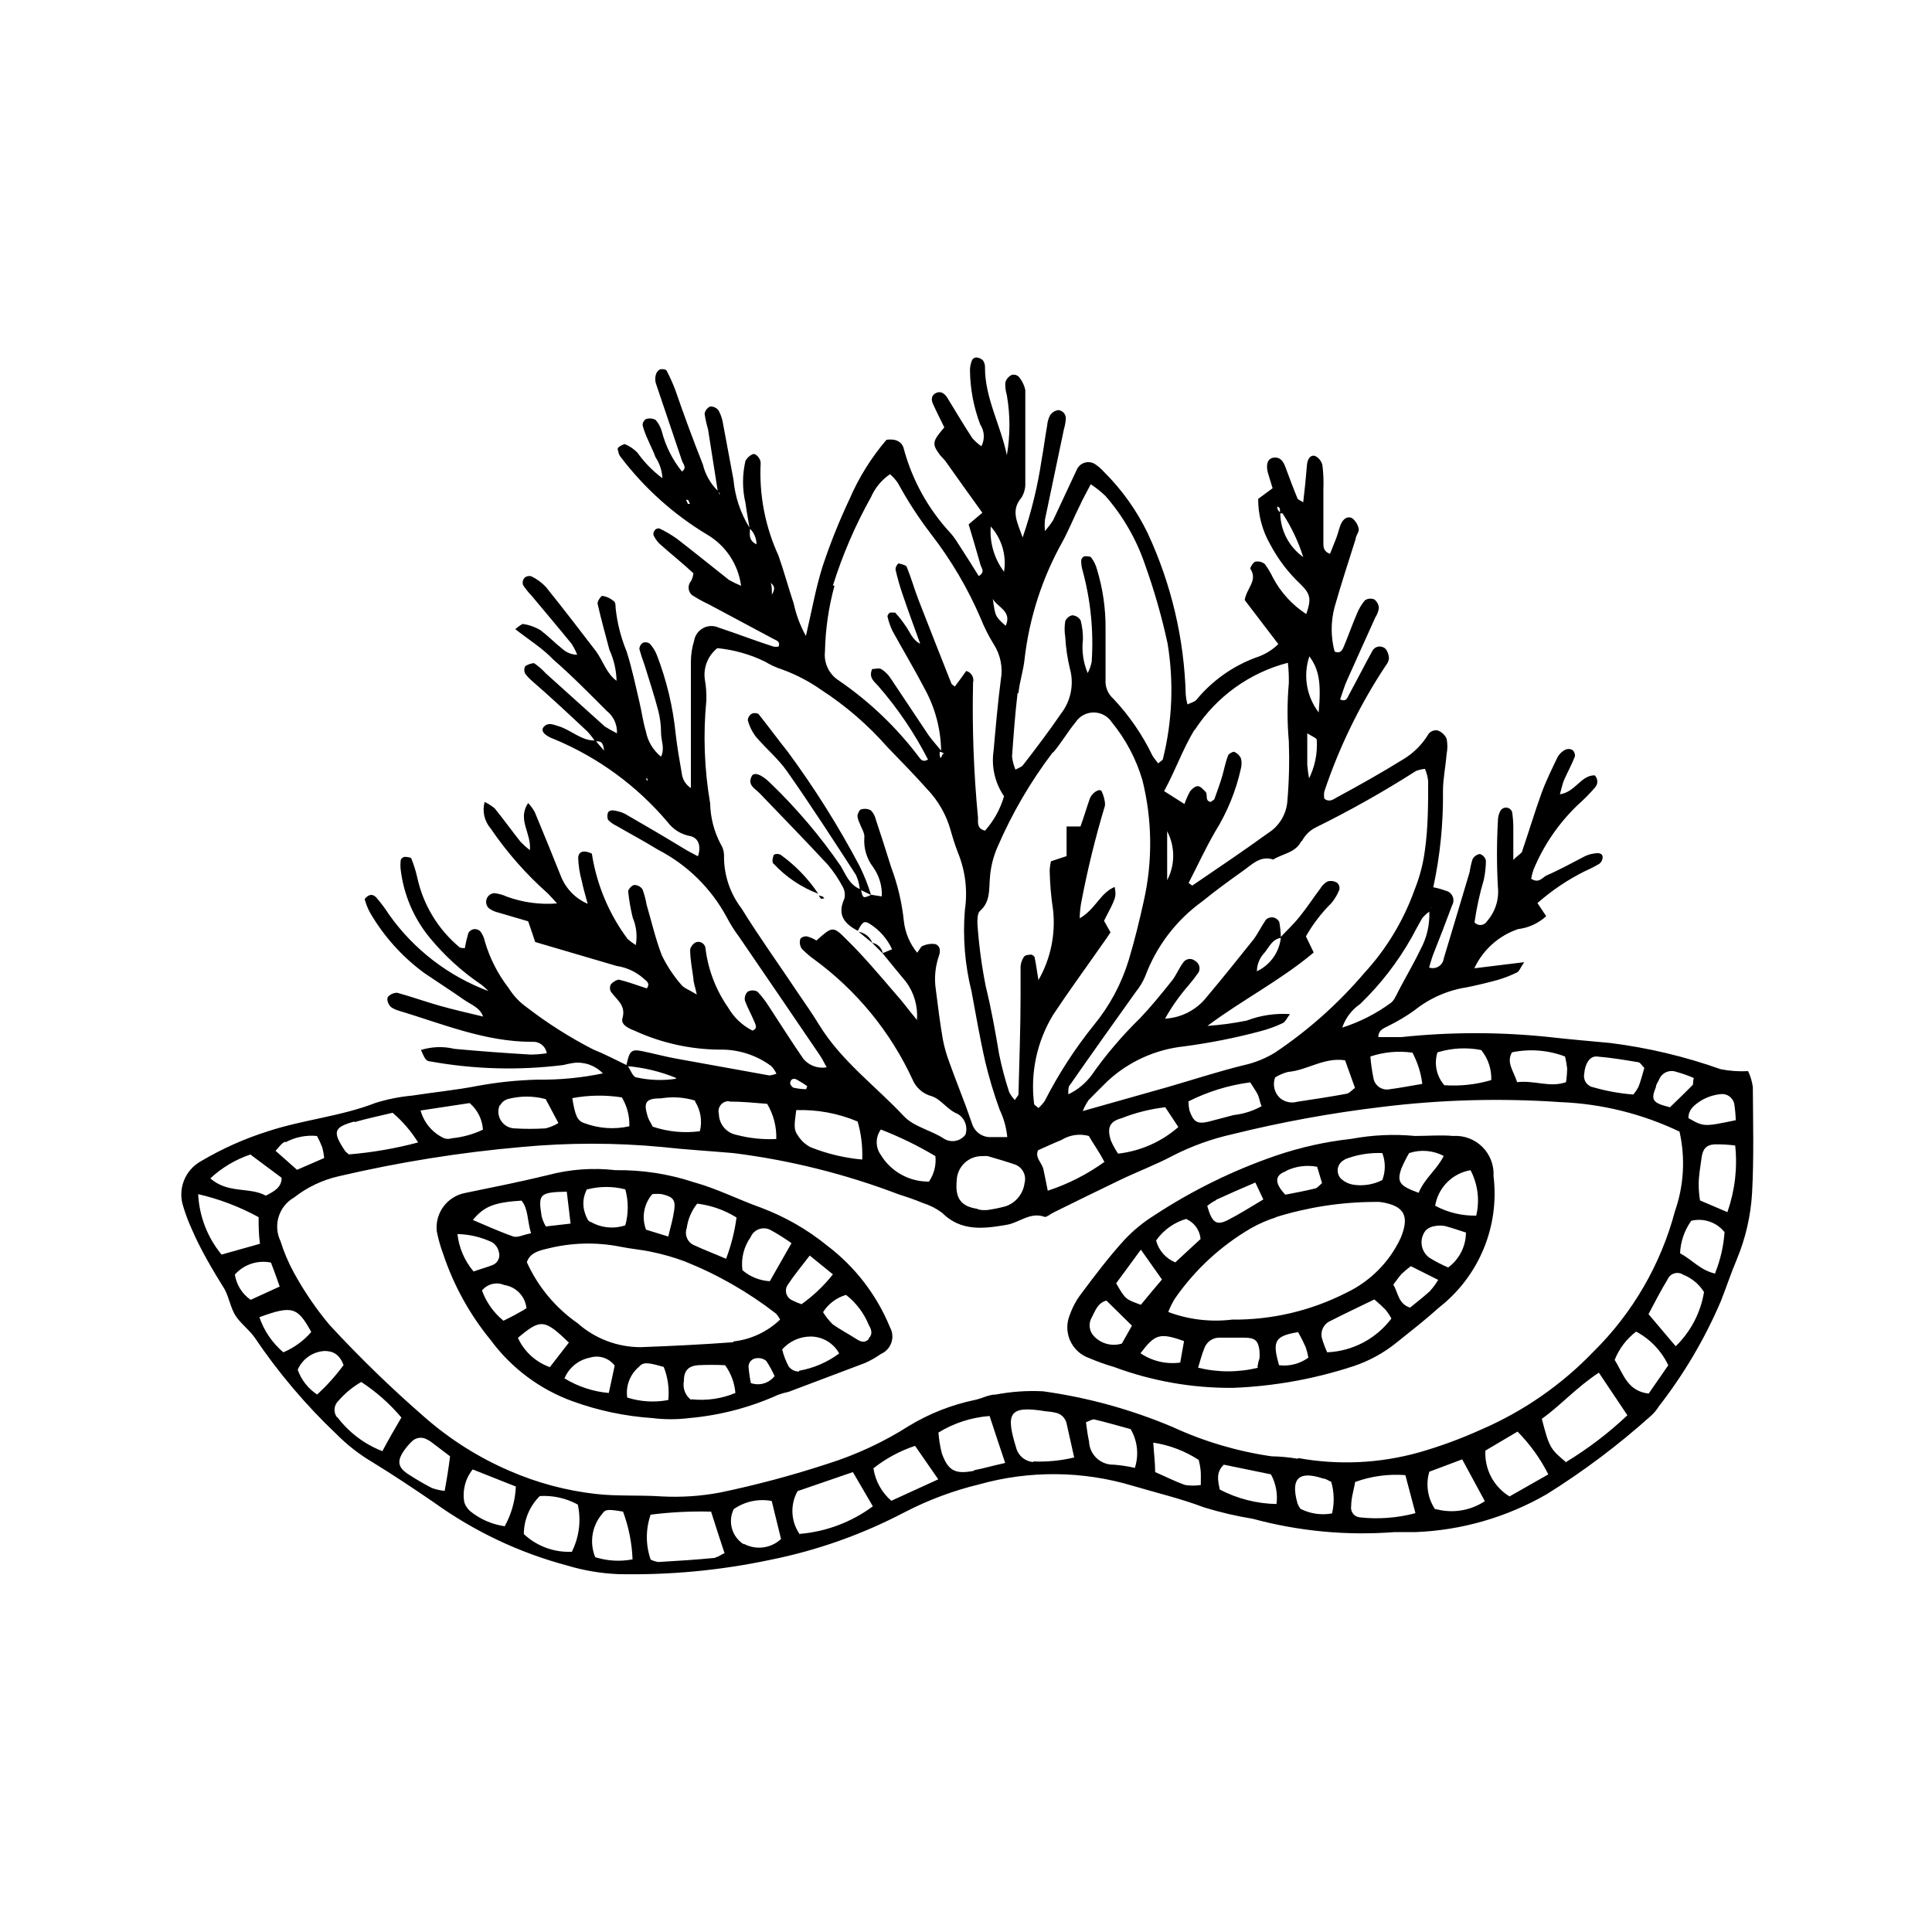
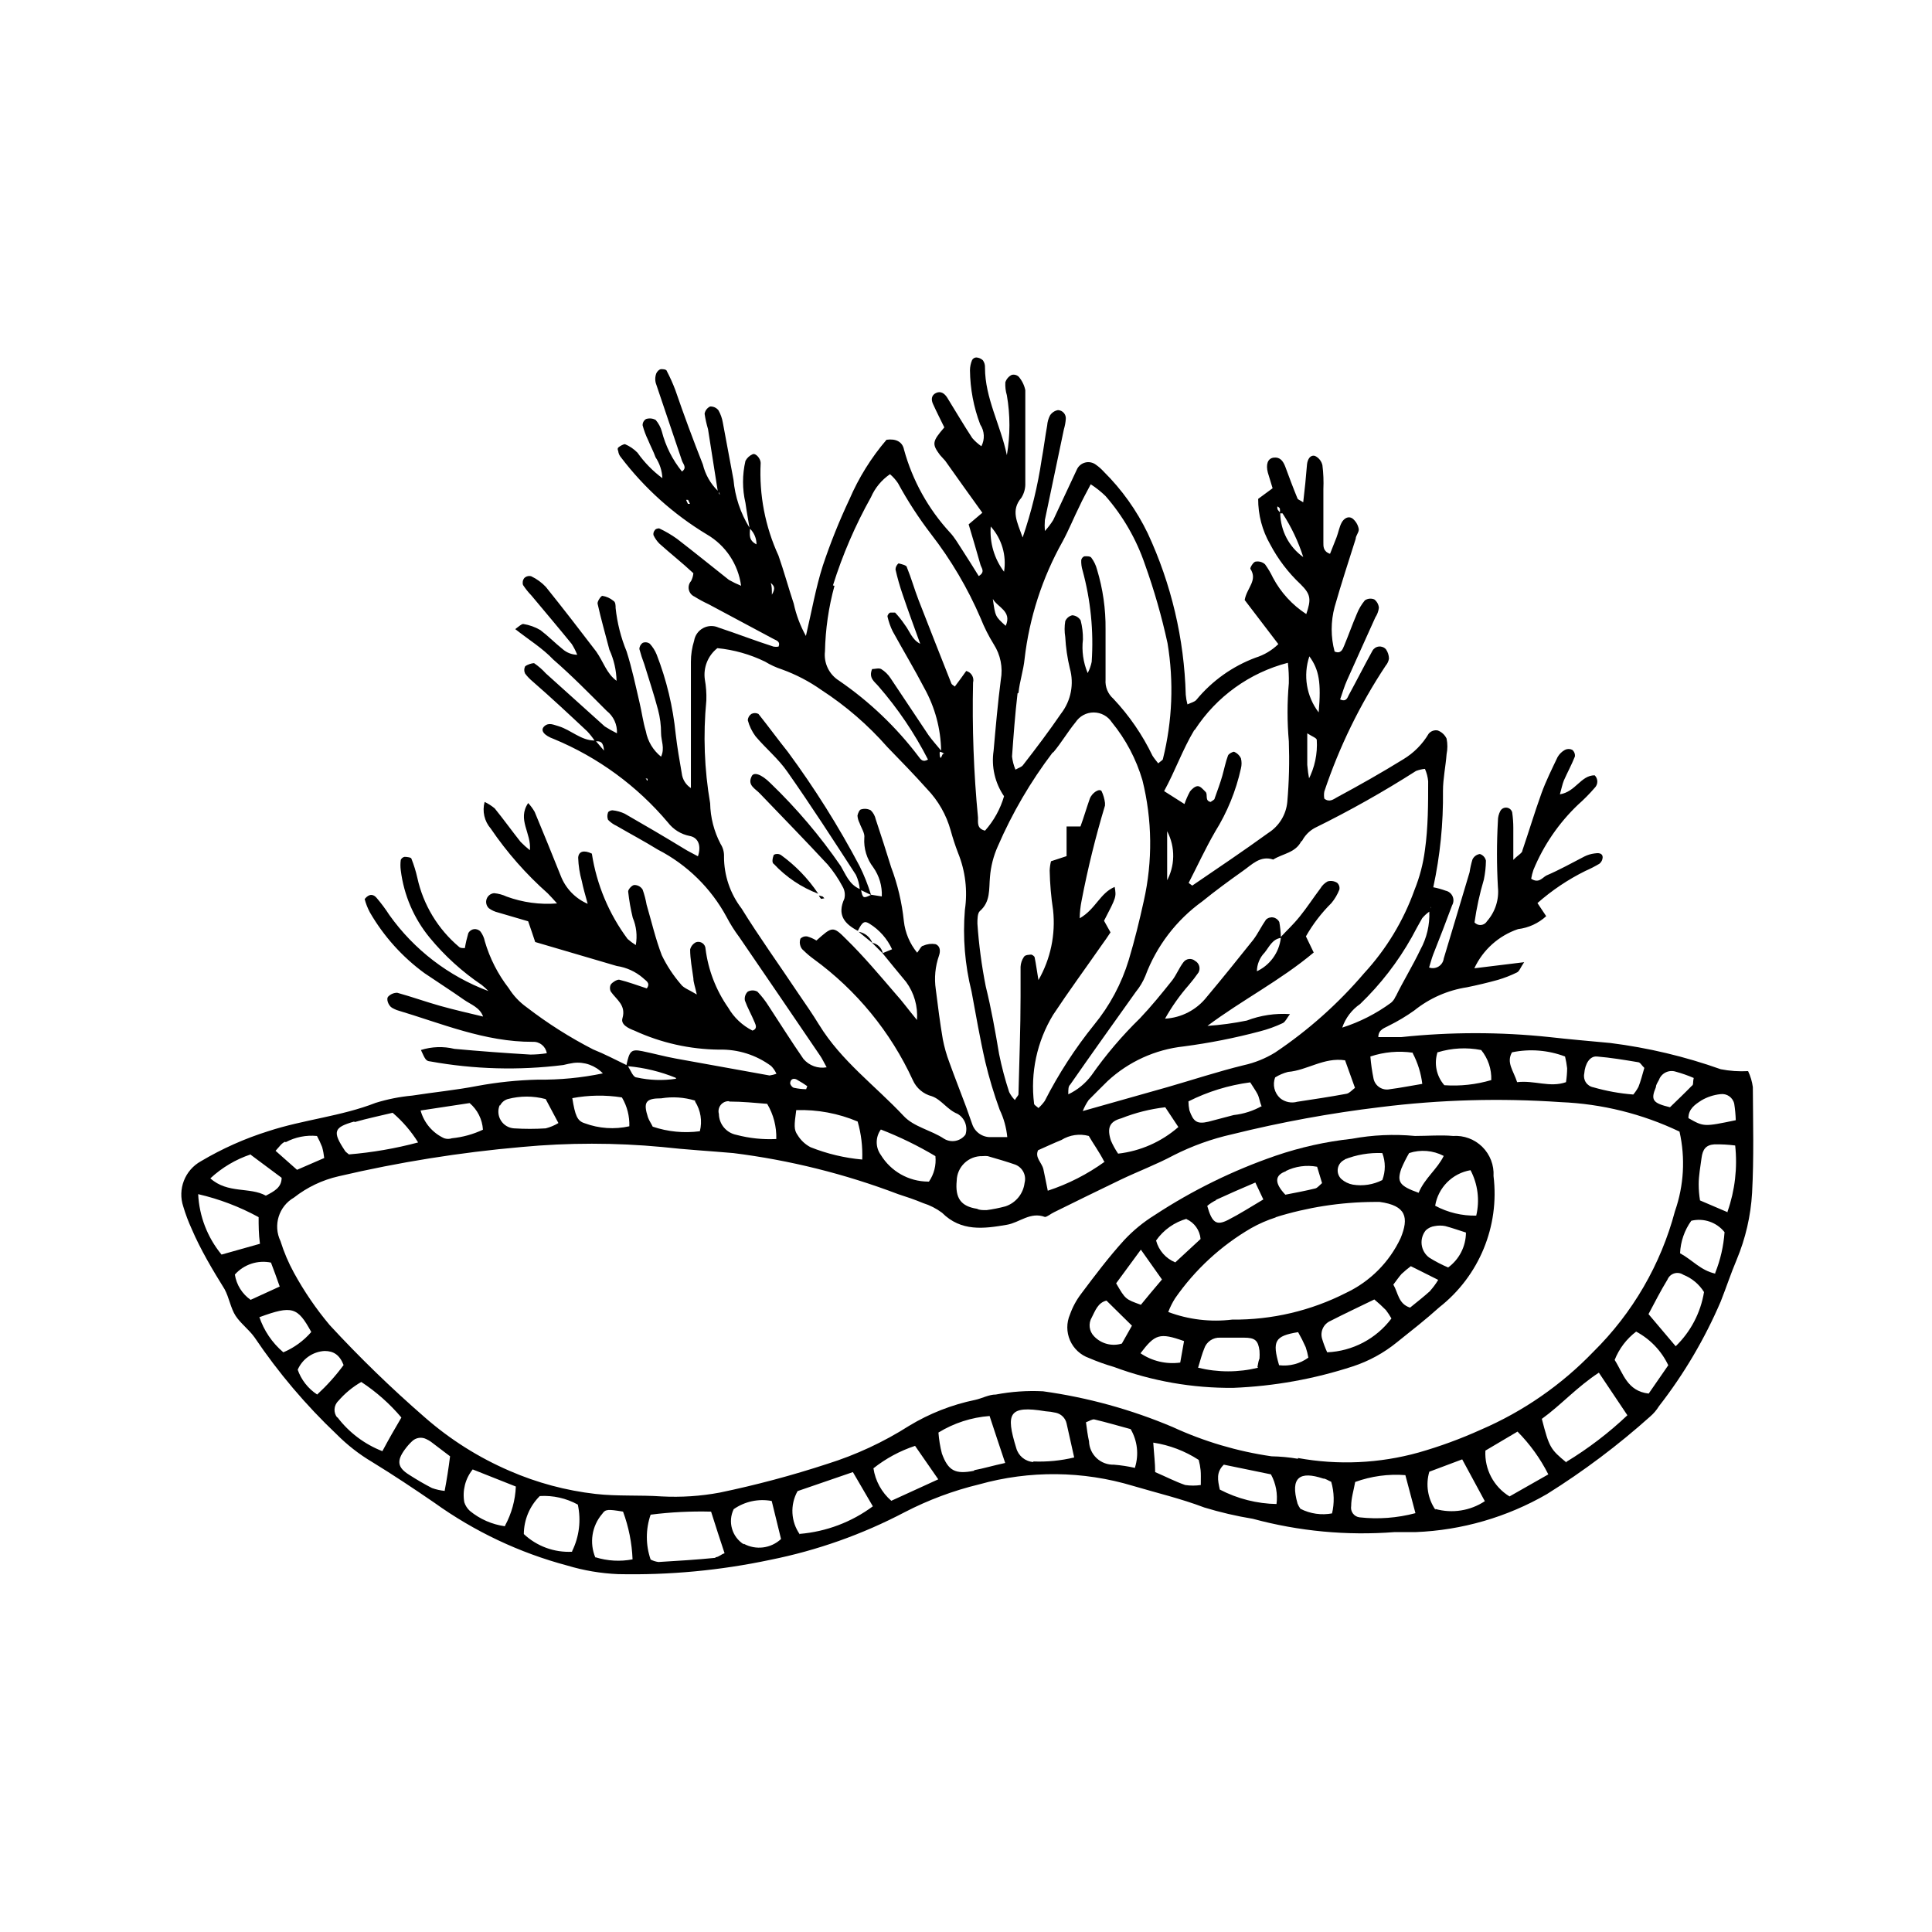
<svg xmlns="http://www.w3.org/2000/svg" fill="#000000" width="800px" height="800px" version="1.1" viewBox="144 144 512 512">
  <g>
    <path d="m608.52 432.09c-0.195-1.465-0.621-2.894-1.258-4.231-2.43 0.133-4.867-0.035-7.254-0.504-9.477-3.367-19.293-5.699-29.273-6.953-5.391-0.504-10.73-0.957-16.07-1.562-13.062-1.383-26.234-1.383-39.297 0h-6.098c0-2.066 1.762-2.418 2.871-3.074l0.004 0.004c2.316-1.148 4.543-2.481 6.648-3.981 4.031-3.242 8.844-5.363 13.957-6.148 2.719-0.555 5.492-1.211 8.211-1.965 1.73-0.512 3.418-1.168 5.039-1.965 0.656-0.301 0.906-1.258 1.914-2.719l-13.199 1.613v-0.004c2.285-4.894 6.469-8.645 11.586-10.379 2.781-0.332 5.391-1.531 7.457-3.426l-2.316-3.477v0.004c3.84-3.387 8.105-6.246 12.695-8.516 1.281-0.559 2.527-1.199 3.727-1.914 0.512-0.406 0.824-1.012 0.855-1.664 0-1.258-1.258-1.211-2.168-1.059h0.004c-0.93 0.117-1.832 0.387-2.672 0.809-3.324 1.715-6.551 3.527-10.078 5.039-1.109 0.605-2.016 2.168-4.031 0.855h0.004c0.137-0.805 0.34-1.598 0.605-2.371 2.684-6.5 6.699-12.371 11.789-17.227 1.578-1.395 3.059-2.891 4.434-4.484 0.449-0.438 0.703-1.039 0.703-1.664s-0.254-1.227-0.703-1.664c-3.68 0-5.039 4.383-9.219 5.039 0.453-1.613 0.656-2.672 1.059-3.68 0.957-2.168 2.066-4.18 2.922-6.348l-0.004 0.004c0.086-0.672-0.18-1.336-0.703-1.766-0.605-0.297-1.312-0.297-1.914 0-0.82 0.445-1.5 1.105-1.965 1.914-1.512 3.176-3.074 6.297-4.281 9.621-1.812 5.039-3.324 10.078-5.039 15.113 0 0.707-1.109 1.16-2.418 2.519v-8.461c0-1.398-0.102-2.797-0.305-4.18-0.199-0.656-0.766-1.129-1.445-1.203-0.68-0.078-1.336 0.258-1.676 0.848-0.441 0.82-0.668 1.738-0.656 2.672-0.328 5.84-0.328 11.691 0 17.531 0.344 3.277-0.699 6.547-2.871 9.02-0.332 0.574-0.914 0.953-1.574 1.023-0.656 0.07-1.309-0.18-1.754-0.672 0.539-3.836 1.367-7.625 2.469-11.336 0.348-1.656 0.535-3.344 0.555-5.039-0.18-0.836-0.793-1.508-1.609-1.762-0.859 0.125-1.602 0.672-1.965 1.461-0.336 1.105-0.59 2.234-0.758 3.375-2.266 7.656-4.535 15.113-6.852 22.871v0.004c-0.117 0.875-0.621 1.648-1.375 2.109-0.754 0.461-1.672 0.555-2.504 0.258 0.402-1.258 0.656-2.316 1.059-3.375 1.715-4.332 3.426-8.715 5.039-13.098v-0.004c0.422-0.723 0.469-1.609 0.133-2.375-0.34-0.77-1.027-1.328-1.848-1.504-1.066-0.391-2.16-0.695-3.273-0.906 1.812-8.391 2.676-16.961 2.57-25.543 0-3.223 0.707-6.449 0.957-9.723 0.277-1.363 0.277-2.769 0-4.133-0.473-1.008-1.324-1.789-2.371-2.164-0.883-0.16-1.785 0.168-2.367 0.855-1.648 2.793-3.969 5.129-6.75 6.801-5.793 3.578-11.688 6.902-17.582 10.078-0.906 0.504-1.965 1.41-3.324 0.352h-0.004c-0.121-0.633-0.121-1.281 0-1.914 3.945-11.781 9.414-22.996 16.273-33.352 0.457-0.531 0.754-1.176 0.859-1.867-0.02-0.883-0.301-1.742-0.809-2.469-0.477-0.527-1.184-0.793-1.891-0.715-0.711 0.082-1.336 0.496-1.684 1.121-2.168 3.93-4.18 7.91-6.297 11.789-0.352 0.707-0.656 1.812-2.266 1.109 0.605-1.715 1.109-3.477 1.812-5.039 2.469-5.594 5.039-11.133 7.508-16.676l-0.004-0.004c0.516-0.77 0.844-1.648 0.957-2.566-0.074-0.879-0.512-1.684-1.207-2.219-0.828-0.352-1.781-0.258-2.519 0.254-0.887 1.074-1.602 2.281-2.117 3.574-1.211 2.82-2.215 5.691-3.375 8.465-0.402 1.008-0.906 2.215-2.519 1.512-1.031-3.863-1.031-7.926 0-11.789 1.715-6.047 3.68-12.043 5.594-18.086 0-0.855 0.957-1.812 0.805-2.621-0.207-1.09-0.797-2.074-1.664-2.769-1.109-0.754-2.266 0-2.871 1.109s-0.855 2.621-1.359 3.93-1.16 2.922-1.715 4.332c-1.863-0.656-1.762-2.016-1.762-3.074v-14.055c0.094-2.121 0.008-4.246-0.254-6.348-0.242-1.082-0.965-1.992-1.965-2.469-1.309-0.352-1.965 0.957-2.117 2.215-0.152 1.258-0.25 3.223-0.453 5.039-0.203 1.812-0.352 3.125-0.555 5.039-0.805-0.555-1.41-0.707-1.512-1.008-1.16-2.82-2.215-5.644-3.273-8.516-0.555-1.41-1.359-2.519-3.023-2.316s-2.117 1.863-1.562 3.981l1.258 4.133-3.828 2.82 0.004-0.004c-0.02 4.227 1.074 8.379 3.176 12.043 2.082 3.949 4.805 7.523 8.059 10.578 2.769 2.719 2.82 4.031 1.512 7.91-3.707-2.406-6.742-5.719-8.816-9.621-0.594-1.254-1.305-2.453-2.117-3.578-0.672-0.598-1.578-0.855-2.469-0.703-0.605 0-1.562 1.664-1.41 1.914 2.016 3.074-0.957 5.039-1.512 8.262l8.918 11.688c-1.691 1.645-3.746 2.871-5.996 3.578-6.133 2.277-11.555 6.137-15.719 11.184-0.453 0.555-1.41 0.754-2.367 1.211-0.227-0.844-0.379-1.703-0.453-2.57-0.398-14.797-3.828-29.355-10.074-42.773-2.926-6.062-6.859-11.586-11.641-16.324-0.633-0.699-1.34-1.324-2.113-1.863-0.812-0.609-1.855-0.816-2.836-0.562-0.98 0.258-1.793 0.945-2.203 1.871-2.117 4.434-4.133 8.918-6.246 13.352-0.648 1.039-1.391 2.019-2.219 2.922-0.078-0.973-0.078-1.949 0-2.922l5.039-24.031c0.266-0.887 0.434-1.797 0.504-2.723 0.055-0.59-0.133-1.18-0.523-1.625-0.391-0.449-0.949-0.715-1.543-0.742-0.871 0.156-1.637 0.668-2.117 1.41-0.43 0.832-0.688 1.738-0.754 2.672-0.555 3.023-0.906 6.047-1.461 9.02-1.039 7.023-2.727 13.938-5.039 20.656-1.461-4.18-3.223-7.152-0.301-10.578v-0.004c0.715-1.164 1.066-2.516 1.008-3.879v-13.352-11.234c-0.277-1.324-0.883-2.555-1.766-3.578-0.5-0.465-1.207-0.637-1.863-0.453-0.797 0.406-1.395 1.113-1.664 1.965-0.062 1.156 0.074 2.316 0.406 3.426 0.906 5.254 0.906 10.621 0 15.871-1.664-8.012-5.797-15.113-5.797-23.176 0.043-0.699-0.152-1.391-0.555-1.965-0.48-0.449-1.102-0.719-1.762-0.754-0.469 0.02-0.891 0.289-1.109 0.703-0.355 0.848-0.543 1.754-0.555 2.672 0.051 4.926 0.973 9.805 2.723 14.406 1.141 1.719 1.258 3.918 0.301 5.746-0.895-0.617-1.707-1.344-2.418-2.168-2.316-3.527-4.434-7.152-6.648-10.73-0.707-1.109-1.715-1.812-2.973-1.211-1.258 0.605-1.309 1.812-0.754 2.973 0.957 2.117 2.016 4.18 2.973 6.144-3.223 3.727-3.324 4.383-1.16 7.305 0.453 0.555 0.957 1.008 1.41 1.562 3.223 4.586 6.5 9.117 9.824 13.754l-3.629 3.074c1.059 3.527 2.117 7.106 3.125 10.68 0.25 0.906 1.359 1.914-0.453 3.023-1.41-2.266-2.719-4.383-4.133-6.551-1.41-2.168-2.215-3.629-3.527-5.039v0.004c-5.734-6.231-9.898-13.746-12.141-21.914-0.402-2.066-2.117-2.973-4.637-2.621-4.051 4.731-7.363 10.047-9.824 15.77-2.695 5.719-5.051 11.59-7.051 17.582-1.863 5.844-2.922 11.941-4.484 18.641v0.004c-1.496-2.68-2.582-5.566-3.227-8.566-1.41-4.231-2.57-8.516-4.031-12.695h0.004c-3.543-7.695-5.168-16.129-4.738-24.586 0-1.16-1.309-2.672-2.117-2.316l0.004-0.004c-0.824 0.352-1.5 0.973-1.918 1.766-0.855 3.66-0.855 7.473 0 11.133 0.301 2.215 0.707 4.383 1.059 6.551-2.379-3.844-3.828-8.191-4.231-12.695-0.957-5.039-1.863-10.078-2.82-15.113v-0.004c-0.195-1.148-0.586-2.258-1.16-3.273-0.527-0.68-1.355-1.055-2.215-1.008-0.77 0.363-1.316 1.078-1.461 1.914 0.203 1.383 0.508 2.746 0.906 4.082l2.566 16.324c-1.93-1.906-3.293-4.316-3.93-6.953-2.57-6.5-5.039-13.148-7.305-19.75-0.652-1.723-1.41-3.406-2.266-5.039 0-0.402-1.309-0.605-1.812-0.402-0.578 0.316-0.98 0.871-1.109 1.512-0.172 0.68-0.172 1.387 0 2.066l6.953 20.605c0.301 0.906 1.41 1.863 0 2.871-2.523-3.117-4.344-6.746-5.34-10.629-0.312-1.113-0.863-2.144-1.613-3.023-0.781-0.445-1.715-0.535-2.57-0.254-0.582 0.352-0.93 0.988-0.906 1.664 0.359 1.355 0.848 2.672 1.461 3.93 0.605 1.512 1.41 2.973 1.965 4.535 1.094 1.648 1.723 3.562 1.812 5.543-2.543-1.887-4.773-4.164-6.598-6.754-0.945-0.969-2.078-1.742-3.328-2.266-0.352 0-1.258 0.453-1.715 0.855-0.453 0.402 0 0.906 0 1.359h0.004c0.109 0.445 0.312 0.859 0.605 1.211 6.238 8.219 13.984 15.176 22.82 20.504 4.969 2.887 8.316 7.91 9.07 13.605-1.109-0.453-2.184-0.973-3.227-1.562-4.586-3.629-9.117-7.305-13.754-10.883-1.488-1.066-3.074-1.996-4.734-2.769 0 0-0.906 0-1.16 0.504v-0.004c-0.293 0.352-0.422 0.809-0.352 1.262 0.383 0.84 0.914 1.609 1.562 2.266 2.973 2.672 5.996 5.039 9.02 7.859-0.066 0.723-0.273 1.426-0.605 2.066-0.555 0.629-0.773 1.48-0.598 2.297 0.18 0.816 0.738 1.496 1.504 1.836 1.199 0.75 2.445 1.422 3.727 2.016l17.332 9.27c0.754 0.352 1.762 0.707 1.211 1.965-0.434 0.078-0.879 0.078-1.312 0-5.039-1.613-9.672-3.426-14.559-5.039-1.316-0.602-2.836-0.551-4.109 0.129-1.273 0.684-2.16 1.922-2.391 3.348-0.566 1.809-0.855 3.695-0.855 5.594v28.062 5.391c-1.348-0.867-2.234-2.289-2.418-3.883-0.605-3.477-1.211-6.953-1.613-10.43v0.004c-0.719-7.215-2.414-14.301-5.039-21.062-0.426-1.055-1.043-2.027-1.812-2.871-0.535-0.402-1.242-0.5-1.863-0.25-0.562 0.367-0.902 0.992-0.906 1.66 0.367 1.367 0.805 2.711 1.309 4.031 1.211 3.981 2.57 8.012 3.629 12.043 0.543 2.035 0.812 4.137 0.805 6.246 0 1.914 1.059 3.93 0 6.195-2.109-1.691-3.539-4.09-4.031-6.75-0.754-2.469-1.059-5.039-1.664-7.559-1.059-4.535-2.016-9.117-3.426-13.551h0.004c-1.523-3.688-2.504-7.57-2.926-11.535 0-0.656 0-1.613-0.605-1.914l0.004-0.004c-0.836-0.695-1.848-1.148-2.922-1.309-0.352 0-1.359 1.461-1.258 2.066 0.906 4.082 2.066 8.113 3.125 12.191h-0.004c1.191 2.598 1.844 5.406 1.914 8.262-2.672-1.965-3.477-5.039-5.391-7.758-4.383-5.742-8.816-11.488-13.352-17.129-1.105-1.172-2.422-2.129-3.879-2.82-0.641-0.176-1.328-0.004-1.812 0.453-0.43 0.52-0.562 1.223-0.355 1.863 0.637 0.973 1.359 1.883 2.168 2.719 3.578 4.281 7.203 8.566 10.73 12.898 0.578 0.91 1.066 1.871 1.461 2.871-1.43-0.027-2.805-0.562-3.879-1.512-2.016-1.613-3.828-3.477-5.894-5.039v0.004c-1.395-0.82-2.934-1.367-4.535-1.613-0.504 0-1.258 0.754-2.117 1.359 3.727 2.922 7.203 5.039 10.078 8.062 5.039 4.383 9.523 8.969 14.156 13.602 1.82 1.422 2.836 3.641 2.723 5.945-1.109-0.543-2.188-1.148-3.227-1.812l-15.617-14.059c-0.93-1.027-1.977-1.938-3.125-2.719-0.555 0-1.762 0.352-2.367 0.855-0.305 0.602-0.305 1.312 0 1.914 0.559 0.746 1.203 1.422 1.914 2.016 5.039 4.383 9.723 8.766 14.508 13.25h0.004c0.723 0.77 1.379 1.594 1.965 2.469-3.578 0-6.195-2.769-9.473-3.777-1.309-0.352-2.621-1.109-3.828 0-1.211 1.109 0 2.469 2.519 3.375 11.699 4.848 22.066 12.434 30.227 22.117 1.418 1.852 3.457 3.125 5.746 3.578 2.266 0.402 3.176 2.519 2.215 5.391-1.359-0.754-2.57-1.309-3.68-2.016-5.039-3.074-10.43-6.246-15.719-9.27h0.004c-1.035-0.488-2.141-0.793-3.277-0.906-0.402 0-1.109 0.301-1.16 0.605l0.004-0.004c-0.234 0.617-0.234 1.297 0 1.914 0.645 0.676 1.414 1.223 2.266 1.613 3.629 2.117 7.356 4.082 10.934 6.297 7.746 3.981 14.105 10.219 18.238 17.887 0.98 1.867 2.109 3.652 3.375 5.34 7.152 10.445 14.273 20.891 21.363 31.336 0.605 0.855 1.008 1.812 1.762 3.125-2.297 0.41-4.641-0.438-6.148-2.215-3.176-4.586-6.144-9.32-9.219-14.008-0.859-1.371-1.855-2.656-2.973-3.828-0.801-0.43-1.766-0.43-2.57 0-0.633 0.609-0.918 1.5-0.754 2.367 0.707 1.965 1.762 3.777 2.57 5.742 0.352 0.805 0.754 1.762-0.555 2.215v0.004c-2.699-1.359-4.941-3.481-6.449-6.098-3.234-4.625-5.293-9.969-5.996-15.566-0.016-0.605-0.32-1.168-0.816-1.516-0.496-0.348-1.129-0.441-1.703-0.25-0.777 0.379-1.348 1.078-1.562 1.918 0 2.57 0.504 5.039 0.855 7.656 0 1.059 0.453 2.168 0.906 4.281-2.066-1.258-3.527-1.715-4.231-2.719-2.004-2.324-3.699-4.898-5.035-7.66-1.664-4.332-2.719-8.918-4.031-13.402v0.004c-0.238-1.371-0.594-2.719-1.059-4.031-0.469-0.75-1.285-1.207-2.168-1.211-0.656 0-1.715 1.211-1.664 1.762l0.004 0.004c0.25 2.324 0.656 4.629 1.207 6.902 0.973 2.285 1.25 4.809 0.809 7.254-0.766-0.477-1.492-1.016-2.168-1.613-4.953-6.656-8.207-14.422-9.473-22.621-2.066-1.008-3.527-0.656-3.629 1.109h0.004c0.07 2.078 0.391 4.144 0.957 6.144 0.352 1.762 0.855 3.477 1.562 6.047-3.293-1.418-5.875-4.109-7.156-7.457-2.266-5.644-4.535-11.285-6.902-16.93v0.004c-0.48-0.836-1.055-1.613-1.711-2.32-2.973 4.383 0.906 7.961 0.453 12.496-0.871-0.684-1.695-1.426-2.469-2.215-2.316-2.922-4.484-5.945-6.852-8.867-0.816-0.68-1.715-1.254-2.672-1.715-0.676 2.473-0.07 5.121 1.613 7.055 4.305 6.332 9.379 12.102 15.113 17.18 0.754 0.754 1.512 1.613 2.469 2.672v-0.004c-4.527 0.367-9.082-0.254-13.352-1.812-1.047-0.492-2.172-0.797-3.324-0.906-0.906 0.078-1.684 0.676-1.988 1.535-0.305 0.855-0.078 1.812 0.578 2.445 0.75 0.555 1.609 0.949 2.519 1.156l7.91 2.316c0.707 2.066 1.309 3.777 1.863 5.492l21.613 6.352c2.57 0.379 4.981 1.48 6.953 3.172 0.656 0.707 2.117 1.258 1.008 2.769-2.469-0.805-5.039-1.762-7.356-2.316-0.605 0-1.664 0.605-2.168 1.258v0.004c-0.324 0.598-0.324 1.316 0 1.914 1.512 2.168 4.082 3.578 3.074 7.055-0.504 1.664 1.562 2.672 3.176 3.273h-0.004c7.051 3.25 14.711 4.965 22.473 5.039 4.938-0.129 9.777 1.395 13.754 4.332 0.594 0.594 1.07 1.293 1.41 2.066-0.59 0.207-1.195 0.355-1.816 0.453l-24.836-4.484c-3.023-0.555-5.945-1.359-8.918-1.965-2.973-0.605-3.375 0-4.18 3.68-2.922-1.41-5.793-2.922-8.816-4.133-6.207-3.184-12.109-6.93-17.637-11.188-1.891-1.352-3.5-3.062-4.734-5.035-2.879-3.715-5.035-7.934-6.348-12.445-0.18-0.91-0.559-1.77-1.109-2.519-0.426-0.512-1.086-0.77-1.746-0.688-0.66 0.078-1.238 0.492-1.527 1.09-0.379 1.293-0.684 2.606-0.906 3.93-0.656 0-1.211 0-1.512-0.301-5.617-4.723-9.516-11.172-11.086-18.34-0.387-1.719-0.906-3.402-1.559-5.039 0-0.352-1.211-0.504-1.812-0.504h-0.004c-0.449 0.082-0.828 0.387-1.008 0.809-0.125 0.918-0.125 1.852 0 2.769 0.812 6.551 3.469 12.738 7.66 17.836 3.969 4.824 8.621 9.051 13.805 12.543 0.621 0.5 1.211 1.035 1.762 1.613-10.566-3.945-19.707-10.965-26.25-20.152-1.02-1.586-2.148-3.098-3.375-4.535-0.805-0.957-1.914-1.258-3.176 0.301l0.004 0.004c0.324 1.242 0.797 2.445 1.41 3.574 3.652 6.305 8.578 11.777 14.457 16.074 3.477 2.367 7.055 4.637 10.48 7.055 1.812 1.258 4.18 2.016 5.039 4.434-3.777-0.906-7.559-1.762-11.336-2.82-3.777-1.059-7.559-2.418-11.387-3.477v-0.004c-0.887-0.016-1.738 0.332-2.367 0.957-0.707 0.605 0 2.469 0.957 3.023 0.406 0.23 0.824 0.434 1.258 0.605 11.84 3.527 23.328 8.465 36.023 8.414 1.836-0.102 3.445 1.207 3.731 3.023-1.434 0.227-2.883 0.344-4.336 0.352-6.801-0.402-13.551-0.906-20.152-1.512-2.926-0.707-5.992-0.602-8.867 0.301 1.16 2.57 1.359 2.922 2.469 3.023 11.641 2.106 23.531 2.43 35.27 0.957 0.895-0.23 1.805-0.418 2.719-0.555 2.879-0.348 5.754 0.68 7.758 2.773-5.664 1.176-11.441 1.734-17.23 1.66-5.375 0.129-10.73 0.684-16.02 1.664-5.691 1.109-11.539 1.664-17.332 2.57-3.266 0.301-6.488 0.941-9.621 1.914-9.168 3.578-19.094 4.434-28.465 7.508-6.234 1.953-12.219 4.625-17.836 7.957-4.269 2.356-6.242 7.426-4.684 12.043 0.602 2.012 1.34 3.984 2.215 5.894 2.367 5.543 5.594 10.934 8.715 15.969 1.211 2.215 1.613 5.039 2.922 7.055s3.578 3.68 5.039 5.742c6.293 9.336 13.59 17.953 21.766 25.695 2.805 2.82 5.953 5.273 9.371 7.305 5.594 3.426 11.035 7.055 16.473 10.781 10.648 7.652 22.598 13.305 35.27 16.676 4.371 1.316 8.887 2.078 13.449 2.269 13.535 0.297 27.062-0.969 40.305-3.781 12.434-2.488 24.445-6.746 35.672-12.645 6.246-3.231 12.859-5.703 19.699-7.356 13.363-3.746 27.52-3.609 40.809 0.402 6.297 1.863 12.695 3.375 18.793 5.691l-0.004 0.004c4.242 1.297 8.57 2.309 12.949 3.023 12.219 3.309 24.914 4.5 37.535 3.523h5.644-0.004c12.234-0.492 24.164-3.949 34.762-10.074 9.711-6.07 18.883-12.965 27.41-20.605 0.887-0.77 1.648-1.672 2.266-2.672 6.625-8.512 12.129-17.844 16.375-27.758 1.461-3.68 2.672-7.406 4.231-11.082v-0.004c2.348-5.621 3.727-11.602 4.082-17.684 0.504-9.32 0.25-18.691 0.199-28.062zm-125.95-153.86s0.555 0.301 0.605 0.555c0.055 0.336 0.055 0.676 0 1.008-0.195-0.227-0.379-0.461-0.551-0.703-0.117-0.27-0.152-0.57-0.102-0.859zm0.754 1.812h0.555l0.004 0.004c2.344 3.598 4.188 7.496 5.492 11.586-3.754-2.68-6.016-6.977-6.098-11.586zm-157.04-2.57 0.008 0.004c-0.184-0.32-0.336-0.66-0.457-1.008h0.504c0.191 0.344 0.359 0.695 0.504 1.059 0 0-0.551 0.051-0.602-0.051zm8.219-2.816v-0.301l0.301 0.754s-0.301-0.254-0.301-0.453zm8.262 9.469c1.105 1.09 1.723 2.582 1.715 4.133-2.168-1.059-1.766-2.672-1.715-4.133zm5.793 17.48c0-1.41 0-2.266-0.301-3.125 0.855 0.762 1.359 1.312 0.301 3.129zm-46.602 38.844c1.059 0 1.914 0 2.117 2.469zm13.453 10.379s0-0.301-0.25-0.453 0.352 0 0.453 0l-0.004 0.004c0.012 0.148 0.012 0.301 0 0.453 0 0-0.102 0.051-0.199 0zm-42.773 63.23h0.707c-0.004 0-0.559 0.051-0.707 0zm310.2 18.035c0-0.656 0.504-1.309 0.805-1.914 0.664-1.812 2.648-2.773 4.484-2.164 1.617 0.441 3.199 0.996 4.734 1.66-0.301 1.211 0 1.812-0.504 2.066-1.914 1.965-3.93 3.879-5.793 5.691-4.535-1.105-5.188-1.863-3.727-5.34zm-15.668-8.113c3.68 0.301 7.305 0.906 10.934 1.512 0.555 0 1.008 0.906 1.664 1.512-0.504 1.715-0.957 3.527-1.562 5.039h-0.004c-0.383 0.719-0.836 1.395-1.359 2.016-3.582-0.277-7.129-0.918-10.582-1.914-0.809-0.145-1.523-0.613-1.98-1.297-0.457-0.684-0.613-1.527-0.438-2.328 0.203-2.672 1.512-4.688 3.328-4.535zm-22.469-1.109-0.004 0.004c4.695-0.977 9.574-0.59 14.059 1.109 0.25 1.027 0.434 2.07 0.555 3.121-0.016 1.234-0.113 2.461-0.305 3.68-4.281 1.512-8.363-0.555-12.949 0-1.004-3.125-2.922-5.188-1.359-7.91zm-19.699 0-0.004 0.004c3.738-1.152 7.703-1.359 11.539-0.605 1.824 2.242 2.773 5.074 2.668 7.961-4.031 1.191-8.246 1.652-12.441 1.359-2.125-2.43-2.797-5.809-1.766-8.867zm-6.602 0.25v0.008c1.324 2.527 2.18 5.273 2.519 8.109-3.074 0.504-5.793 1.059-8.566 1.41-1.945 0.441-3.883-0.777-4.332-2.719-0.406-1.965-0.691-3.949-0.855-5.945 3.613-1.207 7.461-1.551 11.234-1.008zm-4.535-15.113v0.004c-0.254 0.664-0.668 1.254-1.211 1.715-3.926 2.891-8.301 5.121-12.945 6.598 0.863-2.535 2.523-4.727 4.734-6.246 5.414-5.207 10.031-11.184 13.703-17.734 0.906-1.664 1.762-3.324 2.769-5.039h0.004c0.547-0.645 1.172-1.223 1.863-1.711 0.145 3.512-0.676 6.996-2.367 10.074-2.066 4.336-4.535 8.316-6.551 12.445zm-10.781 24.285c-0.805 0.605-1.461 1.41-2.215 1.562-4.332 0.805-8.715 1.461-13.047 2.117h-0.004c-1.594 0.457-3.305 0.098-4.586-0.957-1.516-1.391-2.035-3.562-1.309-5.488 1.062-0.66 2.215-1.152 3.426-1.461 5.039-0.402 9.523-3.93 15.113-3.074zm20.152-47.359v-0.656 0.008c0.09 0.203 0.051 0.441-0.102 0.602zm-32.242-67c2.57 3.527 3.176 6.953 2.469 14.863v-0.004c-3.238-4.238-4.164-9.805-2.469-14.859zm0 32.797c-0.258-1.332-0.441-2.68-0.555-4.031v-8.363c1.41 0.906 2.418 1.211 2.519 1.715 0.238 3.699-0.543 7.394-2.269 10.68zm-1.965 16.172c0.754-1.469 1.93-2.68 3.375-3.477 9.223-4.535 18.188-9.582 26.852-15.113 0.762-0.289 1.559-0.477 2.367-0.555 0.461 1.039 0.75 2.144 0.855 3.273 0 6.047 0 12.191-0.855 18.238-0.469 3.633-1.398 7.188-2.769 10.582-2.926 8.176-7.469 15.68-13.352 22.066-6.859 8.047-14.793 15.117-23.578 21.008-2.578 1.586-5.406 2.727-8.363 3.375-6.801 1.664-13.504 3.879-20.152 5.793l-22.469 6.348c0.41-1.027 0.934-2.008 1.562-2.922 1.664-1.715 3.324-3.324 5.039-5.039l-0.004 0.004c5.559-5.141 12.625-8.355 20.152-9.172 6.797-0.891 13.527-2.219 20.152-3.981 2.117-0.539 4.172-1.281 6.148-2.215 0.656-0.352 1.059-1.309 1.863-2.367-3.891-0.266-7.793 0.32-11.438 1.711-3.441 0.703-6.926 1.176-10.43 1.41 9.168-6.852 19.348-12.043 28.164-19.445l-2.066-4.281c1.84-3.234 4.113-6.199 6.754-8.816 0.895-1.07 1.605-2.281 2.113-3.578 0.137-0.668-0.094-1.359-0.602-1.812-0.754-0.465-1.668-0.594-2.519-0.355-0.797 0.438-1.457 1.082-1.914 1.863-1.863 2.469-3.527 5.039-5.441 7.406-1.914 2.367-3.375 3.629-5.039 5.441-0.031-1.316-0.168-2.633-0.402-3.93-0.305-0.641-0.898-1.094-1.598-1.227-0.699-0.129-1.414 0.086-1.93 0.574-1.211 1.715-2.117 3.68-3.375 5.34-4.031 5.039-8.062 10.078-12.293 15.113-2.688 3.441-6.727 5.555-11.086 5.793 1.781-3.184 3.891-6.172 6.301-8.918 0.91-1.062 1.766-2.172 2.566-3.324 0.598-1.098 0.191-2.473-0.906-3.074-0.453-0.391-1.055-0.57-1.652-0.492-0.594 0.074-1.129 0.402-1.473 0.898-1.109 1.461-1.812 3.273-2.922 4.734-2.769 3.477-5.594 6.953-8.566 10.078l0.004-0.004c-4.746 4.629-9.047 9.688-12.848 15.117-1.605 2.156-3.719 3.883-6.148 5.035 0-1.359 0-2.117 0.504-2.57 5.742-8.262 11.586-16.426 17.434-24.637v0.004c1.02-1.25 1.852-2.641 2.469-4.133 2.965-7.949 8.227-14.844 15.113-19.801 3.477-2.82 7.055-5.441 10.68-8.012 2.418-1.664 4.637-4.231 8.113-3.074 2.57-1.609 5.894-1.758 7.457-4.883zm-10.578 70.18h-0.004c-2.312 1.309-4.867 2.133-7.508 2.418l-6.699 1.762c-3.023 0.707-3.981 0-5.039-3.023v0.004c-0.156-0.781-0.242-1.574-0.25-2.367 5.137-2.59 10.672-4.293 16.371-5.039 0.754 1.211 1.41 2.117 1.914 3.074 0.504 0.957 0.605 2.113 1.059 3.172zm-22.168 5.594h-0.004c-4.484 3.918-10.055 6.379-15.969 7.051-0.746-1.094-1.387-2.258-1.914-3.473-1.059-3.324-0.402-5.039 2.769-5.894 3.734-1.48 7.648-2.465 11.637-2.926zm-19.496 9.168h-0.004c-4.609 3.336-9.707 5.938-15.113 7.707-0.453-2.117-0.754-3.93-1.16-5.691-0.402-1.762-2.316-3.074-1.41-5.039 2.066-0.906 4.082-1.863 6.195-2.719 2.168-1.348 4.797-1.73 7.254-1.059 1.008 1.812 2.723 4.133 4.082 6.801zm40.305-50.383-0.004 0.004c0.008-1.887 0.75-3.691 2.066-5.039 1.211-1.512 2.016-3.527 4.281-3.879-0.449 3.949-2.961 7.363-6.602 8.969zm-23.781-23.781-0.004-13.398c2.227 4.231 2.133 9.309-0.25 13.453zm7.356-40.305-0.004 0.004c5.711-8.777 14.5-15.105 24.637-17.734 0.207 1.789 0.289 3.59 0.254 5.391-0.453 5.129-0.453 10.289 0 15.418 0.191 5.359 0.059 10.727-0.406 16.07-0.316 3.371-2.176 6.402-5.035 8.211-6.602 4.785-13.352 9.32-20.152 13.957l-0.957-0.707c2.316-4.484 4.434-9.117 7.004-13.551h-0.004c3.223-5.164 5.539-10.836 6.852-16.777 0.227-0.895 0.227-1.828 0-2.719-0.375-0.773-1.02-1.383-1.812-1.715-0.402 0-1.41 0.504-1.613 1.008-0.656 1.762-1.008 3.629-1.512 5.391-0.504 1.762-1.309 3.981-2.016 5.945 0 0.402-0.656 0.605-1.059 0.957-1.664-0.301-0.656-1.965-1.359-2.672-0.707-0.707-1.359-1.512-2.066-1.512-0.707 0-1.562 0.754-2.066 1.41l0.004 0.004c-0.582 1.062-1.07 2.176-1.461 3.324l-5.391-3.426c2.922-5.34 4.887-10.984 7.961-16.121zm-46.754-9.773c0.301-3.023 1.309-5.945 1.613-8.969l-0.004 0.004c1.262-10.941 4.688-21.527 10.078-31.137 1.664-3.074 2.973-6.348 4.535-9.473 0.754-1.664 1.664-3.273 2.922-5.691h-0.004c1.41 0.914 2.727 1.957 3.93 3.125 4.621 5.293 8.164 11.438 10.43 18.086 2.449 6.832 4.453 13.816 5.996 20.91 1.695 10.184 1.281 20.609-1.211 30.629 0 0.352-0.605 0.605-1.258 1.211-0.555-0.707-1.059-1.309-1.512-2.016-2.664-5.539-6.164-10.637-10.379-15.113-1.441-1.262-2.207-3.129-2.066-5.039v-13.352c0.059-5.375-0.707-10.727-2.266-15.871-0.297-1.129-0.809-2.188-1.512-3.121-0.25-0.402-1.258-0.402-1.863-0.352v-0.004c-0.422 0.18-0.723 0.559-0.805 1.008-0.035 0.922 0.082 1.84 0.352 2.723 2.152 7.887 2.969 16.078 2.418 24.234-0.211 1.035-0.566 2.035-1.059 2.973-1.184-2.816-1.617-5.887-1.258-8.918 0.023-1.699-0.18-3.394-0.605-5.039-0.473-0.789-1.301-1.297-2.219-1.359-0.836 0.191-1.527 0.77-1.863 1.562-0.227 1.383-0.227 2.797 0 4.18 0.148 2.801 0.555 5.586 1.211 8.312 1.172 4.137 0.312 8.59-2.32 11.992-3.176 4.637-6.551 9.117-10.078 13.652-0.352 0.504-1.109 0.707-2.016 1.211l0.004-0.004c-0.461-1.109-0.766-2.281-0.906-3.473 0.402-5.594 0.805-11.188 1.461-16.727zm9.27 15.719c2.117-2.519 3.777-5.391 5.844-7.91v0.004c1.059-1.625 2.867-2.606 4.809-2.606s3.754 0.98 4.812 2.606c3.703 4.527 6.461 9.754 8.113 15.367 2.609 10.488 2.731 21.445 0.352 31.992-1.109 5.039-2.418 10.43-3.981 15.617-1.91 6.293-5.043 12.148-9.219 17.23-5.035 6.25-9.406 13-13.051 20.152-0.484 0.68-1.043 1.305-1.66 1.863-0.605-0.555-1.16-0.805-1.16-1.16-1.02-8.184 0.758-16.477 5.039-23.527 4.133-6.246 8.566-12.293 12.848-18.438 0.805-1.109 1.613-2.266 2.367-3.426l-1.715-3.074c3.273-6.297 3.273-6.297 2.82-8.969-3.879 1.613-5.039 5.894-9.27 8.312 0.023-1.574 0.191-3.141 0.504-4.684 1.633-8.5 3.703-16.906 6.199-25.191v-0.707 0.004c-0.133-1.086-0.438-2.141-0.906-3.125-0.555-0.805-2.519 0.402-3.125 2.016-0.855 2.418-1.613 5.039-2.469 7.356h-3.68v7.859l-4.133 1.359h0.004c-0.203 0.809-0.32 1.637-0.352 2.469 0.074 3.508 0.375 7.008 0.906 10.48 0.695 6.434-0.66 12.926-3.879 18.539-0.453-2.672-0.656-4.332-1.008-5.996 0-0.301-0.707-0.805-1.008-0.754-0.301 0.051-1.562 0-1.863 0.656l-0.004-0.004c-0.512 0.766-0.809 1.652-0.855 2.57v7.758c0 8.664-0.352 17.332-0.555 25.996 0 0.352-0.453 0.707-0.957 1.562-0.609-0.621-1.121-1.336-1.512-2.113-1.086-3.305-1.977-6.668-2.668-10.078-1.008-5.996-2.066-11.992-3.527-17.887v0.004c-1.094-5.508-1.836-11.078-2.219-16.68 0-1.109 0-2.769 0.656-3.324 2.871-2.519 2.367-5.793 2.672-9.02v0.004c0.219-2.805 0.918-5.547 2.066-8.113 3.82-8.832 8.691-17.172 14.508-24.836zm-7.66 114.17c-0.352 2.859-2.309 5.269-5.039 6.195-1.656 0.445-3.336 0.781-5.035 1.008-1.16 0-1.863 0-2.519-0.352-4.281-0.656-5.844-2.82-5.391-7.457 0.039-1.773 0.785-3.457 2.07-4.676 1.285-1.223 3.008-1.879 4.781-1.824 0.449-0.051 0.906-0.051 1.359 0 2.469 0.707 5.039 1.461 7.356 2.266v0.004c1.91 0.77 2.949 2.844 2.418 4.836zm-5.039-147.67c-2.719-2.469-2.719-2.418-3.375-7.106 1.211 2.219 5.141 3.227 3.426 7.106zm-0.402-14.309c-2.59-3.438-3.844-7.699-3.527-11.988 2.926 3.258 4.223 7.664 3.527 11.988zm-5.039-22.723v0.406zm-40.305 26.348v0.004c2.547-8.121 5.922-15.953 10.078-23.379 1.074-2.465 2.82-4.578 5.039-6.094 0.809 0.688 1.52 1.484 2.113 2.367 2.566 4.723 5.5 9.234 8.766 13.5 5.312 6.856 9.73 14.355 13.152 22.32 0.953 2.398 2.117 4.707 3.477 6.902 1.781 2.777 2.449 6.125 1.863 9.371-0.805 6.246-1.359 12.543-1.914 18.844-0.633 4.219 0.359 8.52 2.769 12.039-0.98 3.375-2.703 6.492-5.039 9.121-2.266-0.555-1.812-2.266-1.863-3.477-1.141-11.887-1.578-23.832-1.309-35.773 0.168-0.648 0.07-1.336-0.27-1.91-0.34-0.578-0.895-0.996-1.543-1.16-0.906 1.309-1.965 2.719-3.023 4.133-0.301-0.301-0.754-0.453-0.906-0.805-2.922-7.406-5.844-14.762-8.715-22.168-1.109-2.871-1.914-5.793-3.074-8.613 0-0.555-1.41-0.855-2.215-1.059l-0.004-0.004c-0.488 0.395-0.785 0.98-0.805 1.609 0.512 2.269 1.152 4.504 1.914 6.703 1.461 4.332 3.074 8.664 4.637 13-2.215-1.109-2.82-3.426-4.082-5.039-0.77-1.145-1.629-2.223-2.57-3.227h-1.258c-0.352 0-0.855 0.805-0.754 1.059h-0.004c0.301 1.34 0.758 2.644 1.359 3.879 2.769 5.039 5.793 10.078 8.414 15.113 2.812 5.062 4.336 10.738 4.434 16.527-1.109-1.359-2.316-2.672-3.324-4.082-3.375-5.039-6.699-10.078-10.078-15.113-0.637-0.977-1.48-1.801-2.469-2.418-0.656-0.352-1.664 0-2.418 0-1.008 2.418 0.707 3.375 1.664 4.535v-0.004c5.156 5.926 9.574 12.457 13.148 19.449-1.359 0.805-1.914 0-2.469-0.754v-0.004c-5.906-7.809-13.035-14.613-21.109-20.152-2.637-1.648-4.086-4.668-3.727-7.758 0.125-5.875 0.969-11.711 2.519-17.379zm29.121 44.637s-0.301 0.605-0.453 0.957c-0.152 0.352-0.352-0.301-0.352-0.453v0.004c-0.051-0.352-0.051-0.707 0-1.059 0.445 0.074 0.863 0.266 1.207 0.555zm-32.797 71.797c-1.715-2.82-3.578-5.492-5.441-8.211-5.039-7.559-10.48-15.113-15.113-22.621-3.023-3.949-4.652-8.785-4.637-13.754 0.047-1.176-0.27-2.336-0.906-3.328-1.746-3.328-2.695-7.019-2.769-10.781-1.547-9-1.883-18.164-1.008-27.254 0.062-1.875-0.07-3.75-0.406-5.594-0.434-3.148 0.832-6.293 3.328-8.262 4.394 0.43 8.676 1.641 12.645 3.578 1.41 0.859 2.914 1.551 4.484 2.062 3.703 1.34 7.211 3.168 10.43 5.441 6.492 4.215 12.375 9.301 17.48 15.117 3.578 3.68 7.152 7.356 10.578 11.184h0.004c2.926 3.062 5.055 6.801 6.195 10.883 0.555 2.016 1.211 4.031 1.965 5.996 1.945 4.785 2.57 10.004 1.812 15.113-0.594 7.25 0.004 14.551 1.766 21.613 1.16 6.195 2.215 12.445 3.629 18.59h-0.004c1.031 4.32 2.309 8.574 3.828 12.746 1.094 2.281 1.773 4.738 2.016 7.254h-4.231c-2.246 0.125-4.301-1.25-5.039-3.375l-1.66-4.684c-1.461-3.93-3.023-7.859-4.434-11.789-0.742-1.965-1.312-3.988-1.715-6.047-0.754-4.383-1.309-8.816-1.863-13.25-0.449-3.016-0.152-6.094 0.855-8.969 0.402-1.16 0.352-2.57-0.957-3.023-1.074-0.184-2.18-0.043-3.172 0.406-0.605 0-0.957 1.008-1.664 1.863-1.957-2.391-3.184-5.293-3.527-8.363-0.508-4.894-1.641-9.703-3.375-14.309-1.309-4.231-2.672-8.465-4.082-12.695-0.195-0.902-0.652-1.723-1.309-2.367-0.773-0.414-1.68-0.504-2.519-0.254-0.453 0-0.906 1.059-1.008 1.664 0.051 0.684 0.238 1.352 0.555 1.965 0.453 1.309 1.461 2.719 1.258 3.93-0.188 2.805 0.656 5.582 2.371 7.809 1.59 2.246 2.387 4.957 2.266 7.707l-2.871-0.453c-0.797-2.613-1.809-5.16-3.023-7.606-5.574-10.535-11.922-20.637-18.992-30.23-2.621-3.273-5.039-6.602-7.809-10.078v0.004c-0.586-0.305-1.281-0.305-1.867 0-0.559 0.375-0.914 0.988-0.957 1.66 0.41 1.547 1.113 3 2.066 4.281 2.719 3.223 6.047 5.945 8.414 9.371 6.297 8.969 12.242 18.188 18.188 27.355v0.004c0.547 1.176 0.887 2.438 1.008 3.727-2.769-1.16-3.727-3.879-5.039-6.098v0.004c-5.441-7.914-11.672-15.258-18.59-21.918-2.519-2.519-4.535-3.074-5.039-1.812-1.16 2.367 1.008 3.223 2.215 4.535 5.996 6.246 12.043 12.445 17.938 18.793v-0.004c1.516 1.785 2.832 3.727 3.93 5.797 0.598 0.98 0.777 2.156 0.504 3.273-1.965 4.281 0 6.648 3.578 8.516 1.16-2.367 1.762-2.769 3.125-1.863v-0.004c2.598 1.621 4.668 3.969 5.941 6.754l-2.469 1.008h0.004c-0.285-1.387-1.383-2.465-2.773-2.723-0.605-1.547-1.984-2.66-3.625-2.922l3.527 2.871 2.82 2.82c2.066 2.519 4.082 5.039 6.246 7.609 2.129 2.91 3.144 6.484 2.871 10.078-2.418-2.922-3.93-5.039-5.594-6.852-4.332-5.039-8.566-10.078-13.148-14.559-3.527-3.578-3.727-3.375-7.91 0.352v-0.004c-0.781-0.488-1.629-0.863-2.519-1.105-0.633-0.066-1.262 0.152-1.711 0.602-0.23 0.637-0.23 1.332 0 1.965 0.148 0.461 0.426 0.863 0.805 1.16 0.832 0.82 1.727 1.578 2.672 2.266 11.367 8.273 20.422 19.32 26.297 32.094 0.934 2.125 2.793 3.703 5.039 4.281 2.519 0.855 4.133 3.629 6.852 4.684v0.004c1.891 1.117 2.75 3.402 2.066 5.492-1.316 1.766-3.758 2.242-5.644 1.105-3.477-2.316-8.012-3.125-10.73-6.047-7.555-8.059-16.523-14.559-22.418-24.18zm13.754-34.41c-2.016 0.957-2.168 0.906-2.621-1.258zm15.113 75.973c-5.106-0.031-9.828-2.699-12.492-7.051-1.465-2.016-1.465-4.738 0-6.754 5.004 1.945 9.844 4.305 14.457 7.055 0.25 2.383-0.355 4.777-1.711 6.75zm-18.641-15.918c0.941 3.273 1.348 6.672 1.211 10.074-4.703-0.422-9.32-1.523-13.707-3.273-1.414-0.742-2.598-1.855-3.426-3.223-1.008-1.41-0.906-2.57-0.352-6.602 5.578-0.18 11.133 0.852 16.273 3.023zm-15.922-10.984c0.887 0.488 1.746 1.027 2.57 1.613l-0.301 0.805c-1.051-0.016-2.098-0.133-3.125-0.352-0.504 0-1.16-0.906-1.109-1.309 0.152-1.312 1.262-1.262 1.965-0.758zm-18.137 5.691c3.477 0 6.953 0.352 10.078 0.605 1.676 2.816 2.512 6.047 2.418 9.32-3.562 0.18-7.133-0.191-10.582-1.105-2.656-0.523-4.59-2.832-4.633-5.543-0.23-0.828-0.043-1.715 0.496-2.387 0.539-0.668 1.367-1.035 2.223-0.988zm-9.02 0 0.004 0.004c1.48 2.336 1.934 5.176 1.258 7.859-4.203 0.559-8.477 0.145-12.496-1.211-0.402-0.855-0.957-1.613-1.258-2.469-1.309-4.031-0.605-5.039 3.527-5.039 2.996-0.492 6.066-0.285 8.969 0.605zm-5.039-6.047 0.004 0.004c-3.484 0.535-7.039 0.414-10.48-0.352-0.906 0-1.562-1.863-2.266-2.973 4.344 0.391 8.605 1.426 12.645 3.07zm-14.309 5.039 0.004 0.004c1.34 2.285 2 4.906 1.914 7.555-3.941 0.883-8.055 0.602-11.84-0.805-1.965-0.605-2.519-2.016-3.273-6.648v-0.004c4.324-0.809 8.754-0.879 13.098-0.199zm-32.344 2.066h0.004c0.41-0.82 1.137-1.438 2.016-1.711 3.301-0.883 6.773-0.883 10.074 0l3.375 6.348c-1.047 0.633-2.188 1.109-3.375 1.41-2.785 0.176-5.578 0.176-8.363 0-1.438-0.082-2.742-0.859-3.504-2.082s-0.883-2.738-0.324-4.062zm-8.062-0.656 0.004 0.004c2.086 1.773 3.359 4.32 3.527 7.051-2.59 1.219-5.367 1.984-8.211 2.269-0.672 0.227-1.398 0.227-2.066 0-3.07-1.406-5.359-4.102-6.246-7.356zm-30.48 5.039c3.324-0.957 6.75-1.664 10.078-2.469l0.004 0.004c2.637 2.258 4.914 4.906 6.75 7.859-6.008 1.602-12.145 2.66-18.34 3.172-0.656-0.555-0.906-0.707-1.008-0.906-3.426-5.141-3.07-6.246 2.418-7.809zm-18.289 5.34 0.004 0.004c2.547-1.367 5.441-1.945 8.312-1.664 0.516 0.945 0.969 1.922 1.363 2.922 0.266 0.957 0.449 1.934 0.555 2.922l-7.203 3.125-5.691-5.039c1.004-1.059 1.609-2.066 2.566-2.418zm-9.168 3.375 8.117 6.047c0 2.57-1.965 3.578-4.18 4.734-4.281-2.367-10.078-0.453-14.711-4.586l-0.004 0.004c3.066-2.852 6.707-5.016 10.68-6.348zm-7.809 26.398 0.004 0.004c-3.734-4.535-5.91-10.152-6.195-16.02 5.594 1.289 10.984 3.34 16.02 6.094 0 2.215 0 4.484 0.352 7.055zm7.707 11.992 0.004 0.004c-2.246-1.574-3.758-3.992-4.18-6.703 2.394-2.691 6.043-3.902 9.57-3.172 0.805 2.117 1.512 4.031 2.316 6.348zm2.367 4.586c8.664-3.176 10.078-2.672 13.703 3.93h0.008c-2.023 2.344-4.559 4.188-7.406 5.391-2.961-2.508-5.176-5.785-6.398-9.469zm10.078 14.008h0.004c1.227-2.91 4.004-4.863 7.152-5.039 2.367 0 3.981 1.008 5.039 3.727v0.004c-2.078 2.82-4.426 5.434-7.004 7.809-2.418-1.578-4.246-3.918-5.188-6.652zm10.531 12.645h0.004c-1.086-1.316-0.977-3.246 0.25-4.434 1.734-2.012 3.793-3.715 6.098-5.039 3.977 2.613 7.559 5.785 10.629 9.422-1.762 2.973-3.426 5.894-5.039 8.918-4.738-1.844-8.871-4.965-11.938-9.02zm28.465 19.398h0.004c-1.152-0.117-2.285-0.371-3.379-0.758-2.066-1.059-4.031-2.215-5.996-3.477-3.176-1.965-3.426-3.727-1.16-6.801h0.004c0.551-0.762 1.176-1.473 1.863-2.117 1.02-0.996 2.57-1.223 3.828-0.551 0.426 0.195 0.832 0.43 1.211 0.703l5.039 3.828c-0.402 3.227-0.859 6.098-1.41 9.02zm15.973 9.371c-3.426-0.473-6.652-1.883-9.32-4.082-0.672-0.617-1.176-1.398-1.461-2.266-0.559-3.09 0.25-6.269 2.219-8.719l11.438 4.535h-0.004c-0.152 3.633-1.133 7.184-2.871 10.379zm17.785 6.75c-4.727 0.246-9.348-1.449-12.797-4.688 0.023-3.785 1.543-7.406 4.231-10.074 3.508-0.211 7 0.574 10.078 2.266 0.906 4.168 0.375 8.52-1.512 12.344zm6.195 1.613c-1.684-3.922-0.98-8.465 1.816-11.691 0.805-1.211 1.512-1.211 5.492-0.555l-0.004 0.004c1.5 4.055 2.352 8.32 2.519 12.645-3.269 0.629-6.644 0.438-9.824-0.555zm31.789 0c-5.039 0.504-10.078 0.805-15.113 1.109v-0.004c-0.719-0.098-1.418-0.32-2.062-0.652-1.336-3.852-1.336-8.039 0-11.891 5.312-0.676 10.668-0.945 16.02-0.805 1.309 4.133 2.367 7.406 3.578 11.035-0.906 0.25-1.512 1.004-2.418 1.055zm7.508-3.578c-3.137-1.969-4.289-5.988-2.668-9.32 2.93-2.047 6.562-2.828 10.074-2.168 0.855 3.527 1.664 6.852 2.469 10.078-2.676 2.5-6.652 3.008-9.875 1.258zm14.863-2.621c-2.398-3.391-2.633-7.859-0.605-11.484l14.66-5.039 5.289 9.07 0.004-0.004c-5.644 4.188-12.344 6.715-19.348 7.309zm24.234-8.918c-2.555-2.215-4.234-5.269-4.734-8.613 3.301-2.613 7.035-4.625 11.031-5.945l6.148 8.867zm21.965-7.961c-5.039 1.008-6.902 0-8.566-4.586l0.004 0.004c-0.465-1.816-0.77-3.672-0.91-5.543 4.106-2.519 8.754-4.023 13.555-4.383 1.359 4.133 2.57 7.809 4.133 12.445-3.277 0.703-5.746 1.461-8.215 1.914zm15.668-2.316c-2.152-0.141-3.977-1.641-4.531-3.727-2.82-9.168-2.016-11.336 7.758-9.723 0.934 0.055 1.859 0.191 2.769 0.402 1.406 0.316 2.508 1.414 2.82 2.82l2.016 9.02c-3.543 0.852-7.188 1.211-10.832 1.059zm26.953 1.562h0.004c-1.844-0.418-3.711-0.703-5.594-0.855-1.699 0.055-3.348-0.57-4.586-1.73-1.238-1.164-1.961-2.769-2.016-4.469-0.352-1.562-0.555-3.176-0.805-5.039 0.957-0.352 1.664-0.855 2.215-0.754 3.176 0.754 6.297 1.664 9.621 2.57h0.004c1.789 3.062 2.211 6.738 1.16 10.125zm17.434 4.535c-1.371 0.203-2.762 0.203-4.133 0-2.621-0.906-5.039-2.168-7.961-3.426 0-2.418-0.301-4.637-0.504-7.809h0.004c4.293 0.652 8.398 2.215 12.039 4.582 0.242 0.895 0.41 1.805 0.504 2.723 0.102 0.957 0.051 2.117 0.051 3.777zm20.152 5.039c-5.266-0.086-10.441-1.395-15.113-3.832-0.555-2.519-1.008-4.586 1.059-6.602l12.496 2.57-0.004 0.004c1.324 2.43 1.836 5.219 1.461 7.957zm14.711 2.469c-2.875 0.551-5.856 0.125-8.465-1.211-0.305-0.422-0.559-0.879-0.754-1.359-2.016-7.004 0.605-8.715 6.801-6.648 0.656 0 1.258 0.504 2.117 0.855 0.801 2.754 0.871 5.672 0.199 8.461zm7.203 1.055c-0.703-0.082-1.34-0.457-1.762-1.031-0.418-0.57-0.582-1.293-0.453-1.988 0-2.066 0.656-4.082 1.059-6.348v-0.004c4.254-1.543 8.789-2.164 13.301-1.812l2.672 10.078h-0.004c-4.824 1.281-9.848 1.66-14.812 1.105zm-16.324-15.516h0.004c-2.316-0.395-4.656-0.613-7.004-0.656-9.062-1.312-17.883-3.926-26.199-7.758-10.988-4.648-22.539-7.836-34.359-9.473-4.184-0.211-8.379 0.078-12.492 0.859-1.863 0-3.629 1.008-5.441 1.41-6.215 1.277-12.16 3.609-17.586 6.902-6.746 4.293-14.031 7.68-21.664 10.074-9.355 3.066-18.875 5.606-28.516 7.609-5.062 0.941-10.219 1.277-15.363 1.008-5.793-0.402-11.738 0-17.48-0.656h-0.004c-7.852-0.891-15.523-2.945-22.77-6.098-8.207-3.527-15.805-8.32-22.523-14.207-8.836-7.676-17.246-15.832-25.188-24.434-3.606-4.293-6.781-8.938-9.473-13.855-1.469-2.676-2.668-5.496-3.578-8.414-2.016-4.188-0.453-9.223 3.578-11.535 3.481-2.734 7.523-4.664 11.84-5.644 15.965-3.738 32.18-6.332 48.516-7.758 12.367-1.16 24.816-1.16 37.18 0 6.297 0.707 12.594 1.059 18.895 1.613 14.941 1.871 29.605 5.527 43.68 10.883 2.215 0.707 4.434 1.461 6.602 2.367 1.812 0.566 3.516 1.434 5.039 2.57 5.039 5.039 11.082 4.231 17.18 3.176 3.324-0.555 6.195-3.527 10.078-2.066 0.555 0 1.562-0.855 2.418-1.258 5.844-2.871 11.738-5.793 17.633-8.613 4.637-2.215 9.473-4.031 14.008-6.449l-0.004-0.004c4.938-2.504 10.164-4.383 15.566-5.594 12.957-3.211 26.098-5.617 39.348-7.203 15.824-1.973 31.801-2.414 47.711-1.312 10.918 0.441 21.629 3.102 31.488 7.809 1.582 7.012 1.164 14.328-1.211 21.109-3.75 14.117-11.211 26.973-21.613 37.234-8.465 8.805-18.605 15.828-29.824 20.656-5.336 2.414-10.844 4.434-16.473 6.043-10.418 2.902-21.355 3.402-31.992 1.461zm36.426 13.504h0.004c-2.031-2.945-2.625-6.648-1.613-10.078l8.715-3.273 5.996 11.082c-3.859 2.555-8.641 3.309-13.098 2.066zm19.648-3.527h0.004c-4.211-2.559-6.668-7.227-6.398-12.145l8.516-5.039-0.004 0.004c3.297 3.328 6.051 7.152 8.164 11.336zm15.113-8.969c-4.281-3.527-4.586-3.981-6.551-11.586 5.039-3.629 9.32-8.465 15.113-12.242l7.559 11.285 0.004-0.004c-4.938 4.68-10.359 8.816-16.172 12.344zm21.766-18.289c-5.742-0.656-6.75-5.391-9.02-8.918h0.004c1.176-2.977 3.144-5.57 5.691-7.504 3.723 1.984 6.707 5.109 8.516 8.914zm7.156-12.543-7.203-8.516c1.664-3.125 3.223-6.195 5.039-9.168h-0.004c0.324-0.781 0.984-1.379 1.793-1.621 0.812-0.246 1.688-0.113 2.391 0.359 2.273 0.902 4.199 2.508 5.492 4.586-0.895 5.469-3.527 10.504-7.508 14.359zm10.48-19.246c-3.879-0.855-6.047-3.629-9.32-5.391 0.129-3.102 1.164-6.094 2.973-8.617 3.277-0.793 6.715 0.387 8.816 3.023-0.262 3.699-1.094 7.336-2.469 10.781zm3.273-16.273-7.305-3.125c-0.234-1.414-0.352-2.848-0.352-4.281 0-2.316 0.453-4.637 0.754-6.953 0.301-2.316 1.16-3.477 3.426-3.629 1.836-0.027 3.672 0.07 5.492 0.305 0.633 5.902-0.055 11.875-2.016 17.48zm-10.379-24.938c0-2.469 1.812-3.629 3.426-4.684v-0.004c1.543-0.906 3.262-1.473 5.039-1.66 1.711-0.25 3.324 0.875 3.68 2.566 0.223 1.438 0.359 2.883 0.402 4.336-8.465 1.762-8.465 1.762-12.547-0.555z" />
-     <path d="m363.22 474.11c-5.277-4.289-11.215-7.691-17.582-10.078-5.945-2.117-11.637-5.039-17.684-6.699-6.707-2.231-13.738-3.32-20.809-3.223-6.023-0.695-12.125-0.254-17.984 1.309-7.254 1.762-14.559 3.223-21.914 4.734-4.731 0.914-7.984 5.281-7.508 10.078 0.398 2.074 0.973 4.113 1.711 6.094 2.773 8.312 7.043 16.047 12.598 22.824 5.461 7.394 12.977 13.02 21.613 16.172 6.824 2.488 13.965 3.996 21.211 4.484 3.246 0.402 6.527 0.402 9.773 0 8.168-0.723 16.156-2.816 23.629-6.195 0.887-0.312 1.797-0.566 2.719-0.758l20.152-7.609v0.004c1.508-0.66 2.941-1.469 4.285-2.422 1.316-0.559 2.332-1.656 2.793-3.012 0.461-1.355 0.324-2.844-0.375-4.09-3.512-8.562-9.254-16.023-16.629-21.613zm1.512 7.606c-2.387 3.016-5.184 5.676-8.312 7.91-0.867-0.281-1.711-0.633-2.519-1.059-0.754-0.34-1.312-1.004-1.527-1.801-0.215-0.801-0.059-1.656 0.422-2.328 1.613-2.469 3.527-4.734 5.793-7.707zm-21.715-10.078 0.004 0.004c0.465-0.965 1.32-1.684 2.348-1.98 1.027-0.297 2.133-0.145 3.043 0.418 1.844 1.02 3.625 2.148 5.34 3.375l-5.742 10.078h-0.004c-2.672-0.148-5.223-1.176-7.254-2.922-0.41-3.113 0.383-6.269 2.219-8.816zm-17.027-2.168v0.004c0.316-2.375 1.273-4.625 2.773-6.496 3.703 0.445 7.262 1.699 10.426 3.676-0.5 3.738-1.43 7.406-2.769 10.934-3.273-1.41-5.844-2.367-8.312-3.527-1.789-0.664-2.742-2.613-2.168-4.434zm-9.117-9.012c0.836-0.094 1.68-0.094 2.519 0 3.023 0.707 3.68 1.562 3.273 4.281-0.402 2.719-0.906 4.082-1.562 6.953l-5.894-1.812v-0.004c-1.234-3.203-0.594-6.828 1.664-9.418zm-17.23-1.258v-0.004c3.305-0.852 6.769-0.852 10.074 0 0.855 3.117 0.855 6.406 0 9.523-3.043 1.023-6.383 0.691-9.168-0.906-0.707 0-1.211-1.41-1.512-2.266v-0.004c-0.758-2.168-0.539-4.555 0.605-6.547zm-5.441 0.602 1.008 8.465-6.551 0.754c-0.48-0.82-0.855-1.699-1.109-2.617-0.957-5.945-0.652-6.449 6.652-6.602zm-11.992 2.367c1.812 2.266 1.461 5.039 2.519 8.664-2.117 0.402-3.578 1.211-4.684 0.855-3.629-1.258-7.152-2.871-10.73-4.383 2.969-3.625 5.691-4.684 12.996-5.137zm-16.977 8.867c3.172 0.074 6.297 0.812 9.168 2.168 0.938 0.586 1.594 1.535 1.812 2.617 0.418 1.402-0.305 2.887-1.66 3.426-1.664 0.656-3.426 1.109-5.039 1.715-2.391-2.805-3.883-6.262-4.281-9.926zm12.191 22.973c-2.582-2.109-4.547-4.875-5.691-8.008 1.414-1.75 3.82-2.348 5.894-1.461 3.133 0.465 5.559 2.992 5.894 6.144-0.629 0.434-1.285 0.82-1.965 1.16-1.363 0.805-2.824 1.512-4.133 2.164zm3.828 4.535c5.996-5.039 7.004-5.039 13.504 1.258l-5.039 6.5c-3.758-1.332-6.809-4.133-8.465-7.758zm24.082 14.609c-4.16-0.367-8.18-1.695-11.738-3.879 1.191-2.844 3.723-4.902 6.75-5.488 2.414-0.746 5.031 0.102 6.551 2.113-0.453 2.219-1.008 4.637-1.562 7.254zm15.77 1.863v0.004c-3.625 0.691-7.367 0.465-10.883-0.656-0.438-3.051 0.723-6.117 3.074-8.113 1.16-1.359 2.367-1.211 6.602 0 1.105 2.781 1.52 5.793 1.207 8.77zm6.098 0v0.004c-1.578-1.156-2.344-3.121-1.965-5.039 0-2.621 1.059-3.93 3.629-4.18l-0.004-0.004c2.434-0.125 4.875-0.125 7.305 0 1.562 2.16 2.504 4.703 2.723 7.356-3.691 1.539-7.715 2.109-11.688 1.664zm15.82-4.281c-0.301-1.496-0.52-3.012-0.656-4.531 0-1.234 0.984-2.242 2.215-2.269 0.887-0.109 1.777 0.145 2.469 0.707 0.855 1.273 1.598 2.625 2.219 4.031-1.469 1.895-3.981 2.644-6.246 1.863zm-4.684-11.035c-8.16 0.605-16.324 1.008-24.535 1.309l-0.004 0.004c-6.164 0.004-12.117-2.258-16.727-6.348-5.859-4.078-10.508-9.668-13.453-16.172 0.805-2.469 3.223-3.074 5.391-3.578 6.379-1.625 13.043-1.797 19.5-0.504 2.672 0.555 5.492 0.754 8.211 1.359 2.984 0.609 5.914 1.453 8.766 2.519 8.648 3.457 16.773 8.102 24.133 13.805 0.453 0.477 0.828 1.02 1.109 1.613-3.383 3.242-7.738 5.277-12.395 5.793zm17.434 7.758-0.004 0.004c-1.094 0.027-2.129-0.48-2.773-1.359-0.75-1.422-1.324-2.926-1.711-4.484 1.91-2.176 4.66-3.422 7.555-3.426 3.148 0.012 6.039 1.727 7.559 4.484-3.141 2.332-6.777 3.902-10.629 4.582zm18.438-8.566c-1.258 1.258-2.469 0.504-3.68-0.301-1.211-0.805-4.031-2.316-5.894-3.68v0.008c-0.957-0.961-1.805-2.027-2.519-3.176 1.402-2.223 3.57-3.856 6.094-4.586 2.656 2.07 4.723 4.797 5.996 7.91 0.605 1.059 1.262 2.367 0 3.629z" />
    <path d="m539.8 455.67c0.168-2.883-0.914-5.699-2.969-7.734-2.051-2.031-4.879-3.086-7.762-2.894-3.273-0.301-6.551 0-10.078 0h0.004c-5.602-0.531-11.25-0.277-16.777 0.754-6.863 0.746-13.621 2.25-20.152 4.484-11.297 3.887-22.059 9.168-32.043 15.719-2.988 1.848-5.715 4.086-8.113 6.652-4.082 4.484-7.758 9.371-11.387 14.207h0.004c-1.273 1.664-2.273 3.516-2.973 5.492-0.949 2.191-0.941 4.676 0.012 6.863 0.957 2.184 2.773 3.879 5.023 4.672 2.152 0.926 4.356 1.715 6.602 2.367 10.117 3.766 20.844 5.644 31.641 5.543 10.773-0.43 21.438-2.344 31.688-5.691 4.234-1.387 8.18-3.539 11.637-6.348 3.777-3.023 7.656-6.047 11.285-9.32 10.543-8.277 15.988-21.461 14.359-34.766zm-24.434-1.965c0.598-1.418 1.289-2.801 2.066-4.129 3.031-0.996 6.34-0.723 9.168 0.754-1.715 3.527-5.039 5.894-6.648 9.773-5.09-1.812-5.797-2.871-4.586-6.398zm-15.113-2.418c3.199-1.277 6.633-1.859 10.074-1.711 0.875 2.305 0.875 4.848 0 7.152-2.406 1.223-5.144 1.648-7.809 1.211-1.121-0.207-2.164-0.711-3.023-1.461-0.785-0.727-1.141-1.809-0.949-2.859 0.195-1.051 0.914-1.93 1.906-2.332zm-15.566 3.074h-0.004c2.59-1.285 5.523-1.691 8.363-1.16 0.453 1.41 0.855 2.871 1.309 4.332-0.707 0.605-1.211 1.258-1.762 1.41-2.672 0.656-5.391 1.16-7.961 1.664-2.922-3.07-2.922-5.188 0.254-6.246zm-2.719 12.242h-0.004c8.496-2.66 17.344-4.039 26.25-4.082h1.41c7.055 0.957 7.809 4.133 5.543 9.621l-0.004 0.004c-2.981 6.344-8.074 11.457-14.406 14.457-9.359 4.773-19.727 7.207-30.23 7.106-5.723 0.695-11.527 0.004-16.926-2.016 0.48-1.266 1.086-2.481 1.812-3.629 5.273-7.594 12.156-13.941 20.152-18.59 2.094-1.184 4.305-2.144 6.598-2.871zm-15.82-4.586c3.375-1.562 6.75-3.023 10.531-4.637l2.117 4.484c-3.324 1.965-6.297 3.879-9.371 5.441-3.074 1.562-4.231 0.754-5.492-3.727h-0.004c0.738-0.617 1.551-1.141 2.418-1.562zm-7.758 5.039h-0.004c2.137 0.938 3.586 2.969 3.777 5.289l-6.699 6.195v0.004c-2.512-1.027-4.394-3.172-5.09-5.793 1.977-2.832 4.883-4.883 8.211-5.797zm-12.047 8.113 5.594 7.91c-2.016 2.367-3.879 4.586-5.594 6.699-4.031-1.461-4.082-1.41-6.551-5.691zm-5.039 24.887h0.004c-2.617 0.812-5.469 0.07-7.356-1.914-1.332-1.344-1.582-3.418-0.605-5.039 0.906-1.762 1.613-3.879 3.879-4.434l6.75 6.648zm15.469 5.039c-3.695 0.504-7.445-0.375-10.527-2.469 3.828-5.039 5.039-5.543 11.539-3.223zm20.656 1.359c-5.231 1.285-10.691 1.285-15.922 0 0.656-2.215 1.059-3.68 1.613-5.039 0.594-1.836 2.356-3.039 4.285-2.922h6.246c2.922 0 3.777 0.707 4.133 3.477h-0.004c0.051 0.688 0.051 1.379 0 2.066-0.199 0.402-0.352 1.109-0.551 2.266zm5.543-0.656c-1.863-6.398-1.16-7.758 5.039-8.766 0.738 1.293 1.414 2.621 2.012 3.981 0.309 0.906 0.543 1.832 0.707 2.773-2.234 1.633-5.012 2.352-7.758 2.012zm12.746-3.426c-0.535-1.176-0.992-2.387-1.359-3.625-0.543-1.898 0.406-3.902 2.215-4.688 3.727-1.914 7.508-3.68 11.637-5.691h0.004c1.07 0.883 2.098 1.828 3.07 2.82 0.539 0.703 1.027 1.445 1.461 2.219-4.047 5.387-10.297 8.676-17.027 8.965zm27.355-16.324c-1.715 1.562-3.527 2.973-5.391 4.484-3.125-1.008-3.125-3.879-4.434-6.098 0.805-1.059 1.461-2.016 2.215-2.871l0.004 0.004c0.77-0.715 1.578-1.387 2.418-2.016l7.254 3.629v-0.004c-0.609 1.023-1.32 1.988-2.117 2.875zm4.734-6.144h0.004c-1.746-0.738-3.434-1.613-5.039-2.621-1.113-0.816-1.84-2.059-2.012-3.43-0.172-1.375 0.227-2.754 1.105-3.824 0.656-0.605 1.48-0.992 2.367-1.109 0.914-0.176 1.855-0.176 2.769 0 1.715 0.453 3.426 1.059 5.492 1.715-0.016 3.668-1.773 7.109-4.734 9.27zm7.457-13.754c-3.809 0.086-7.574-0.816-10.93-2.621 0.789-4.816 4.555-8.602 9.371-9.418 1.941 3.695 2.477 7.977 1.512 12.039z" />
    <path d="m350.88 370.53c-0.566-0.305-1.25-0.305-1.816 0-0.301 0.754-0.605 2.117 0 2.418 3.269 3.504 7.305 6.211 11.789 7.91-2.68-4.016-6.059-7.512-9.973-10.328z" />
    <path d="m362.46 382.06c-0.121-0.16-0.258-0.312-0.402-0.453l-1.059-0.301c0.152 0.328 0.359 0.637 0.605 0.906 0 0 0.555-0.102 0.855-0.152z" />
  </g>
</svg>